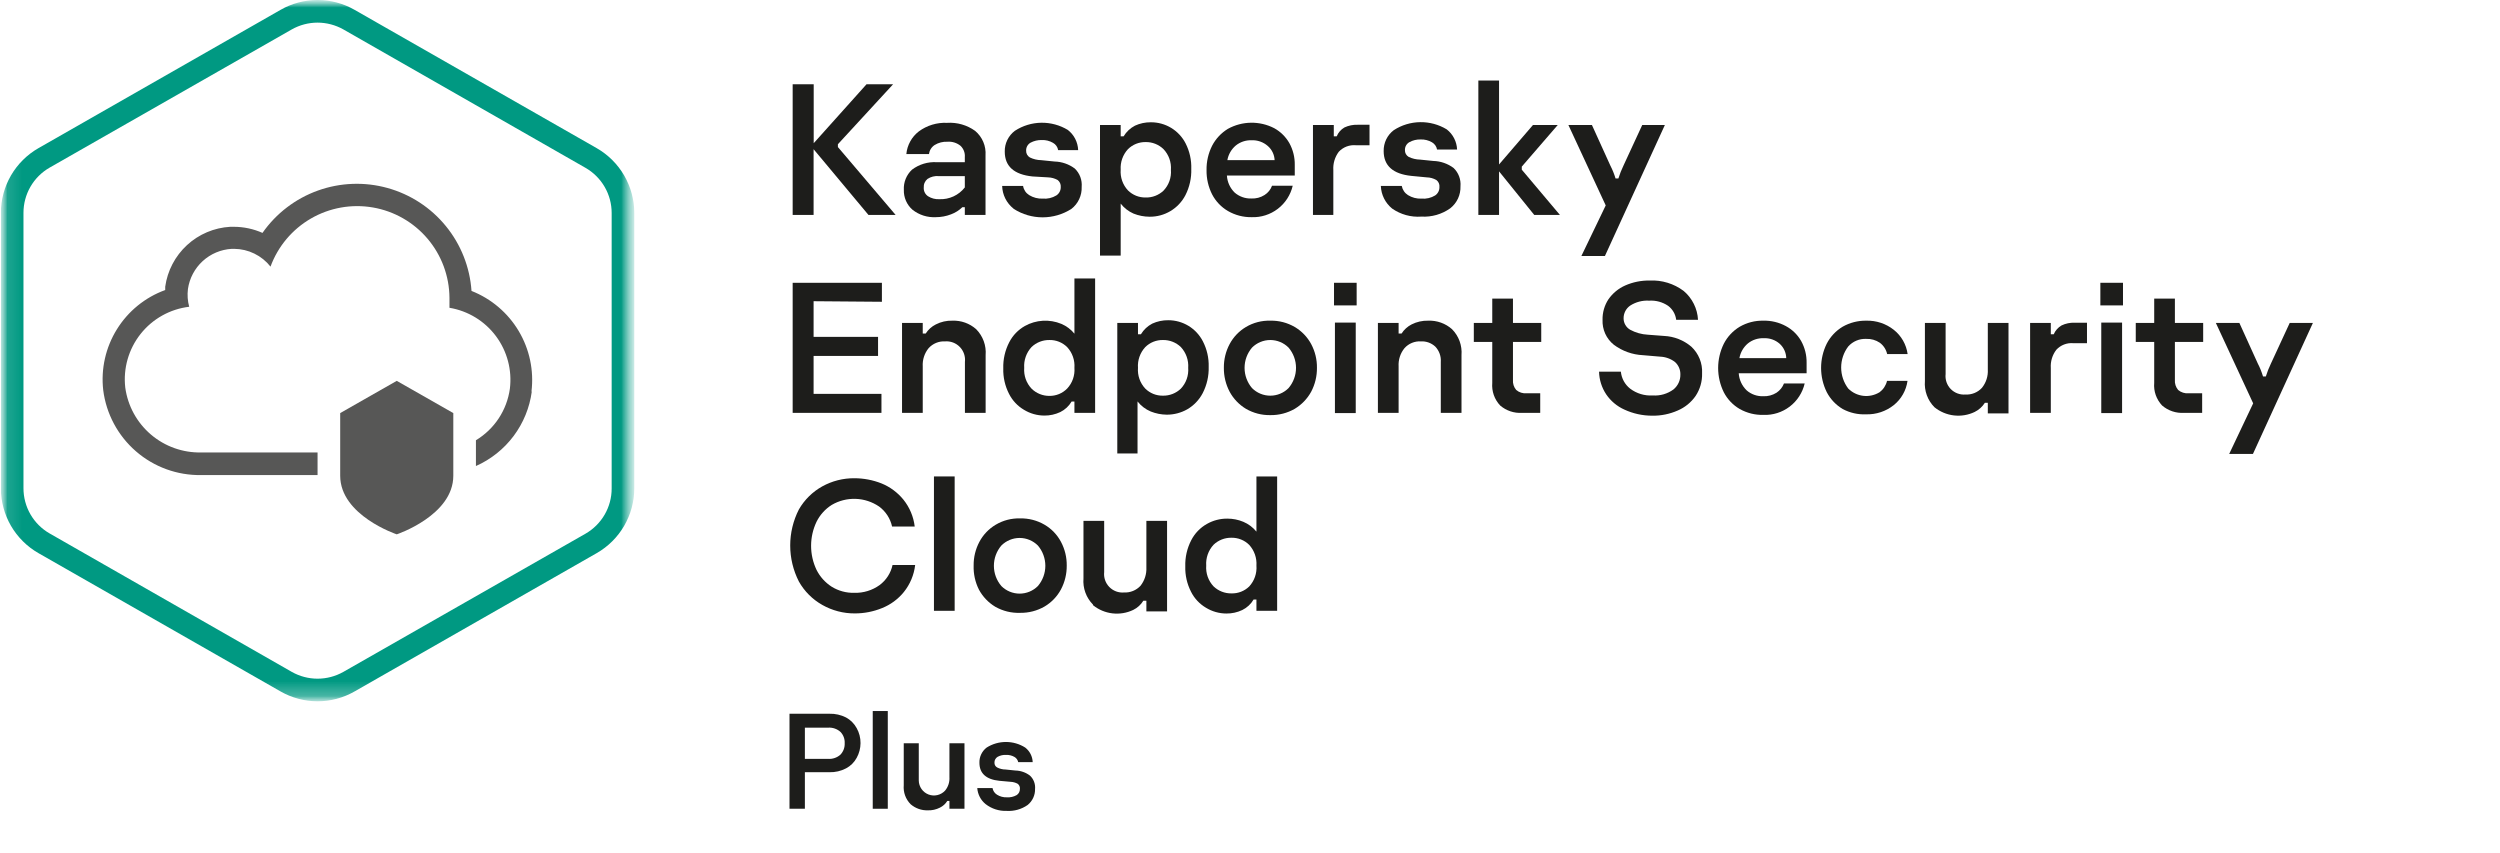
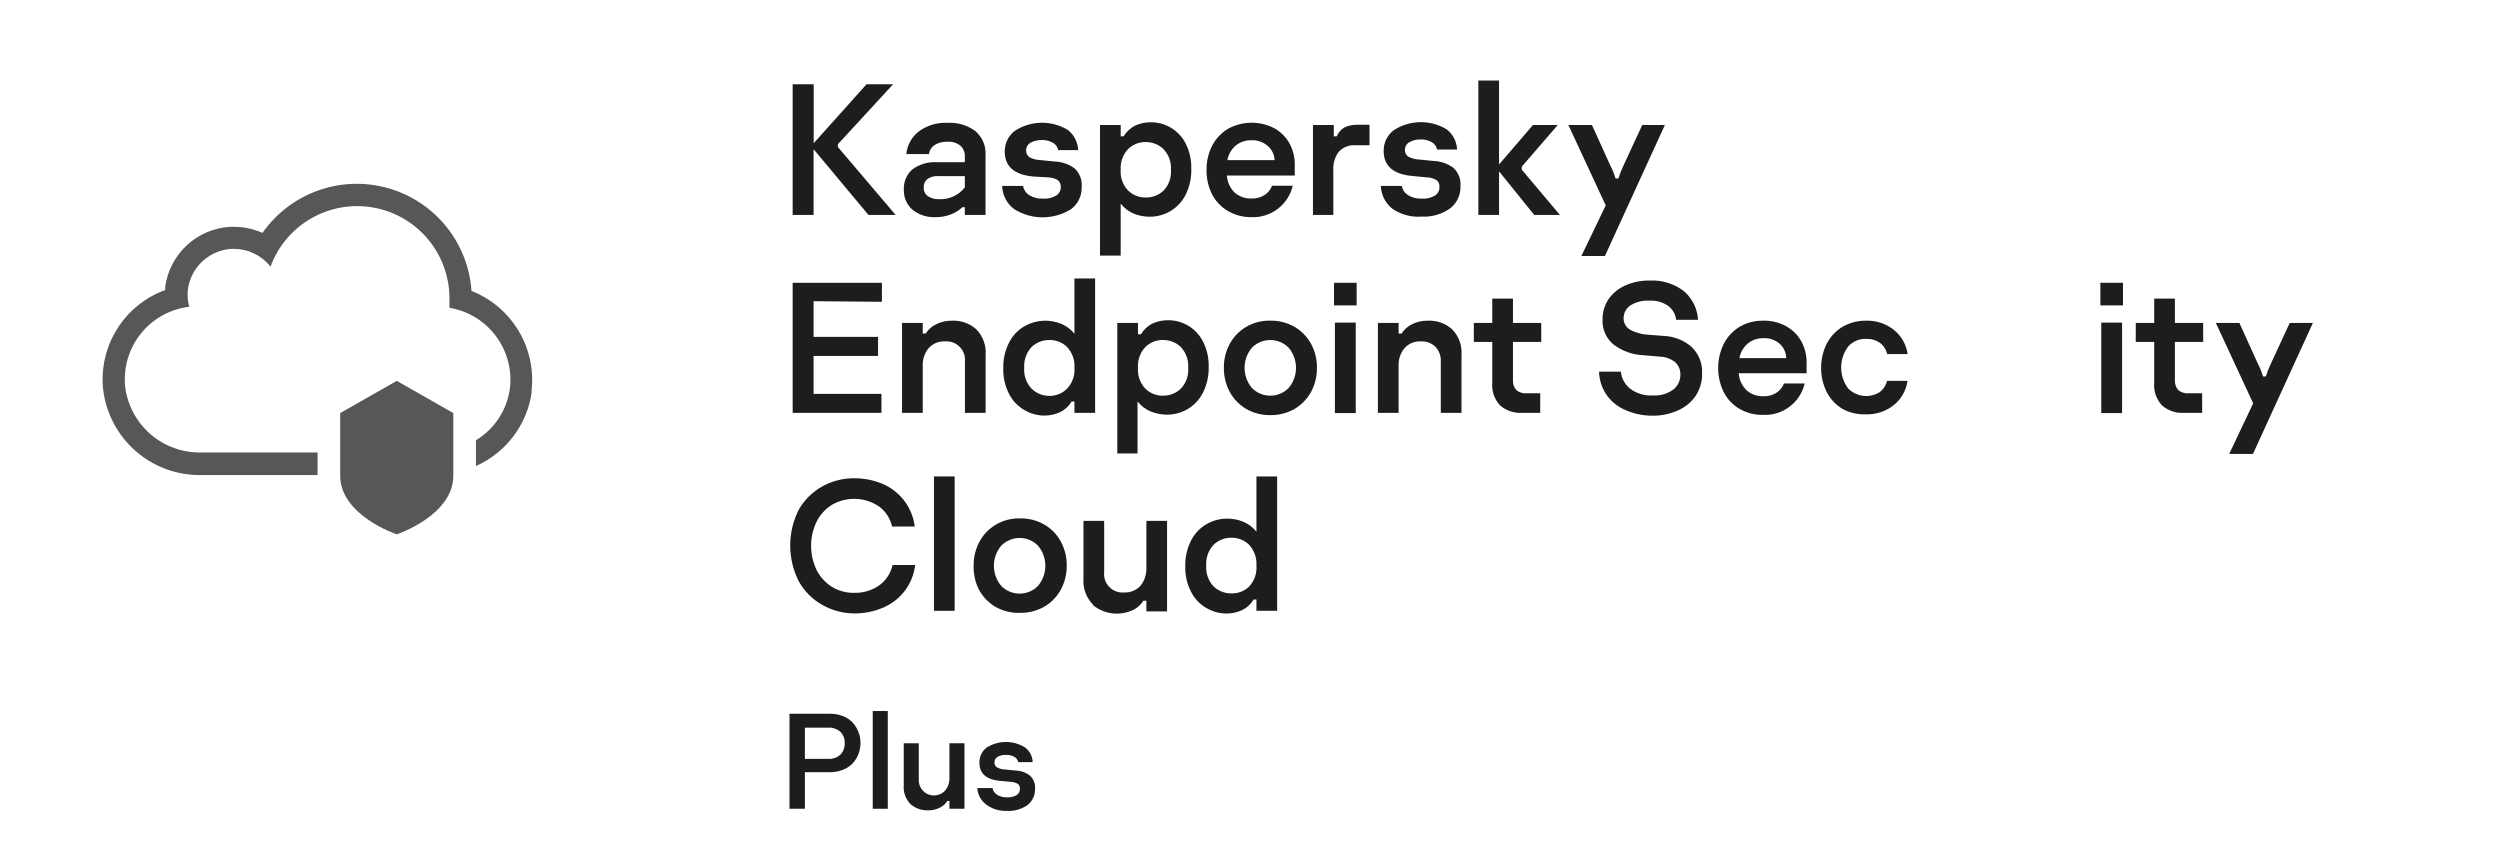
<svg xmlns="http://www.w3.org/2000/svg" width="167" height="57" viewBox="0 0 167 57" fill="none">
  <g clip-path="url(#clip0_10048_5576)">
    <mask id="mask0_10048_5576" style="mask-type:luminance" maskUnits="userSpaceOnUse" x="0" y="0" width="43" height="47">
      <path d="M42.371 0H0.058V46.847H42.371V0Z" fill="white" />
    </mask>
    <g mask="url(#mask0_10048_5576)">
      <mask id="mask1_10048_5576" style="mask-type:luminance" maskUnits="userSpaceOnUse" x="0" y="0" width="43" height="47">
        <path d="M42.37 0H0.057V46.847H42.37V0Z" fill="white" />
      </mask>
      <g mask="url(#mask1_10048_5576)">
-         <path d="M21.214 1.511C21.817 1.513 22.41 1.669 22.937 1.965L39.114 11.213C39.645 11.518 40.087 11.958 40.393 12.489C40.7 13.02 40.861 13.622 40.859 14.235V32.626C40.861 33.239 40.7 33.842 40.393 34.373C40.087 34.903 39.645 35.344 39.114 35.649L22.937 44.882C22.411 45.179 21.818 45.336 21.214 45.336C20.61 45.336 20.017 45.179 19.491 44.882L3.314 35.634C2.782 35.329 2.341 34.888 2.034 34.358C1.728 33.827 1.567 33.224 1.568 32.611V14.22C1.567 13.607 1.728 13.005 2.034 12.474C2.341 11.943 2.782 11.503 3.314 11.198L19.491 1.965C20.017 1.668 20.61 1.512 21.214 1.511ZM21.214 1.6882e-06C20.347 -0.001 19.495 0.226 18.743 0.657L2.566 9.898C1.805 10.335 1.173 10.964 0.732 11.723C0.292 12.482 0.059 13.343 0.057 14.22L0.057 32.626C0.059 33.504 0.292 34.365 0.732 35.124C1.173 35.882 1.805 36.512 2.566 36.948L18.743 46.189C19.495 46.62 20.347 46.847 21.214 46.847C22.081 46.847 22.932 46.62 23.685 46.189L39.862 36.948C40.623 36.512 41.255 35.882 41.696 35.124C42.136 34.365 42.369 33.504 42.37 32.626V14.22C42.369 13.343 42.136 12.482 41.696 11.723C41.255 10.964 40.623 10.335 39.862 9.898L23.685 0.657C22.933 0.226 22.081 -0.001 21.214 1.6882e-06Z" fill="#009982" />
        <path d="M35.524 26.151C35.38 27.231 34.961 28.256 34.308 29.128C33.654 30 32.788 30.689 31.792 31.131V29.408C32.402 29.04 32.923 28.541 33.315 27.946C33.707 27.351 33.961 26.676 34.059 25.97C34.214 24.722 33.881 23.462 33.129 22.453C32.377 21.445 31.264 20.767 30.024 20.56C30.024 20.333 30.024 20.107 30.024 19.88C30.011 18.436 29.492 17.043 28.558 15.943C27.624 14.843 26.333 14.105 24.91 13.859C23.488 13.613 22.025 13.873 20.775 14.595C19.525 15.317 18.568 16.454 18.07 17.81C17.781 17.443 17.412 17.146 16.992 16.941C16.573 16.735 16.112 16.627 15.645 16.623H15.479C14.757 16.665 14.071 16.954 13.538 17.443C13.005 17.932 12.658 18.59 12.554 19.306C12.505 19.703 12.533 20.106 12.638 20.492C11.356 20.645 10.188 21.3 9.388 22.312C8.588 23.325 8.221 24.613 8.368 25.894C8.535 27.114 9.145 28.229 10.082 29.028C11.018 29.826 12.216 30.252 13.446 30.224H21.213V31.735H13.446C11.847 31.763 10.294 31.199 9.085 30.151C7.876 29.104 7.096 27.647 6.895 26.061C6.734 24.643 7.055 23.212 7.807 22C8.558 20.787 9.695 19.862 11.036 19.374V19.154C11.184 18.087 11.699 17.105 12.491 16.374C13.283 15.644 14.305 15.211 15.38 15.15H15.622C16.281 15.151 16.932 15.29 17.534 15.558C18.445 14.255 19.737 13.267 21.233 12.73C22.729 12.193 24.355 12.132 25.886 12.558C27.418 12.983 28.78 13.872 29.785 15.104C30.79 16.335 31.388 17.848 31.497 19.434C32.815 19.953 33.924 20.895 34.649 22.112C35.374 23.329 35.674 24.753 35.502 26.159" fill="#575756" />
        <path d="M26.503 25.441L22.725 27.594V31.78C22.725 34.432 26.503 35.694 26.503 35.694C26.503 35.694 30.281 34.432 30.281 31.78V27.594L26.503 25.441Z" fill="#575756" />
      </g>
    </g>
    <path d="M52.95 5.629H54.355V9.566L57.884 5.629H59.659L55.972 9.634V9.823L59.826 14.356H58.012L54.348 9.966V14.356H52.95V5.629Z" fill="#1D1D1B" />
    <path d="M65.138 8.742C65.375 8.941 65.562 9.193 65.683 9.478C65.804 9.763 65.855 10.073 65.833 10.382V14.356H64.45V13.842H64.284C64.068 14.052 63.81 14.214 63.528 14.318C63.208 14.442 62.867 14.506 62.523 14.507C61.956 14.539 61.397 14.362 60.952 14.009C60.763 13.843 60.614 13.638 60.515 13.408C60.416 13.178 60.369 12.929 60.377 12.679C60.364 12.428 60.406 12.178 60.5 11.946C60.594 11.714 60.738 11.505 60.921 11.334C61.396 10.975 61.983 10.798 62.576 10.835H64.45V10.495C64.462 10.356 64.442 10.216 64.392 10.085C64.342 9.954 64.264 9.836 64.163 9.74C63.916 9.541 63.602 9.443 63.286 9.468C62.986 9.454 62.689 9.53 62.433 9.687C62.33 9.754 62.243 9.843 62.178 9.948C62.112 10.052 62.071 10.169 62.055 10.291H60.544C60.571 9.996 60.66 9.709 60.803 9.449C60.945 9.189 61.14 8.962 61.375 8.78C61.92 8.377 62.587 8.174 63.264 8.206C63.932 8.162 64.594 8.351 65.138 8.742ZM64.45 12.52V11.764H62.712C62.446 11.739 62.179 11.806 61.956 11.953C61.872 12.022 61.805 12.11 61.762 12.21C61.718 12.31 61.7 12.419 61.707 12.528C61.699 12.641 61.721 12.755 61.772 12.857C61.822 12.96 61.899 13.047 61.994 13.11C62.219 13.252 62.484 13.321 62.75 13.306C63.075 13.32 63.399 13.255 63.695 13.119C63.991 12.982 64.249 12.777 64.45 12.52Z" fill="#1D1D1B" />
    <path d="M67.699 13.933C67.471 13.751 67.285 13.522 67.154 13.261C67.024 13 66.952 12.713 66.944 12.422H68.342C68.362 12.547 68.409 12.667 68.479 12.772C68.549 12.878 68.642 12.967 68.75 13.034C69.022 13.201 69.338 13.283 69.656 13.268C69.973 13.295 70.291 13.221 70.563 13.056C70.656 12.996 70.731 12.913 70.783 12.815C70.835 12.717 70.86 12.608 70.858 12.497C70.866 12.407 70.851 12.315 70.814 12.232C70.777 12.149 70.719 12.076 70.646 12.021C70.451 11.915 70.234 11.855 70.012 11.848L68.969 11.787C67.737 11.659 67.118 11.107 67.118 10.132C67.111 9.862 67.169 9.594 67.288 9.351C67.406 9.108 67.581 8.896 67.798 8.735C68.322 8.394 68.933 8.208 69.558 8.199C70.184 8.19 70.799 8.357 71.334 8.682C71.539 8.843 71.707 9.046 71.826 9.278C71.944 9.511 72.011 9.766 72.021 10.027H70.684C70.667 9.926 70.628 9.83 70.569 9.746C70.51 9.662 70.433 9.593 70.344 9.543C70.116 9.409 69.853 9.343 69.588 9.354C69.325 9.348 69.065 9.41 68.833 9.535C68.742 9.59 68.667 9.667 68.617 9.76C68.566 9.854 68.542 9.959 68.546 10.064C68.542 10.155 68.563 10.246 68.607 10.326C68.651 10.406 68.716 10.472 68.795 10.518C69.031 10.633 69.289 10.694 69.551 10.699L70.45 10.79C70.936 10.803 71.406 10.967 71.795 11.258C71.958 11.415 72.085 11.606 72.165 11.818C72.244 12.03 72.275 12.257 72.256 12.482C72.267 12.765 72.21 13.046 72.09 13.302C71.971 13.559 71.792 13.783 71.568 13.956C70.994 14.323 70.327 14.518 69.645 14.518C68.963 14.518 68.296 14.323 67.722 13.956L67.699 13.933Z" fill="#1D1D1B" />
    <path d="M73.48 8.349H74.862V9.105H75.059C75.241 8.803 75.502 8.558 75.814 8.395C76.146 8.242 76.507 8.165 76.872 8.168C77.353 8.165 77.825 8.295 78.236 8.544C78.647 8.794 78.981 9.153 79.2 9.581C79.467 10.107 79.597 10.692 79.577 11.281C79.597 11.892 79.462 12.498 79.184 13.042C78.957 13.479 78.612 13.845 78.19 14.098C77.767 14.351 77.282 14.483 76.789 14.477C76.421 14.475 76.057 14.403 75.716 14.266C75.381 14.119 75.087 13.89 74.862 13.601V17.076H73.48V8.349ZM77.719 12.739C77.895 12.556 78.031 12.337 78.117 12.098C78.203 11.858 78.237 11.603 78.217 11.349C78.235 11.095 78.2 10.841 78.115 10.601C78.029 10.362 77.894 10.143 77.719 9.959C77.401 9.652 76.974 9.483 76.532 9.49C76.313 9.486 76.094 9.526 75.891 9.607C75.687 9.689 75.502 9.811 75.346 9.966C75.177 10.15 75.047 10.366 74.964 10.601C74.881 10.836 74.846 11.085 74.862 11.334C74.843 11.585 74.876 11.838 74.959 12.076C75.042 12.314 75.174 12.532 75.346 12.717C75.502 12.872 75.687 12.994 75.891 13.076C76.094 13.158 76.313 13.197 76.532 13.193C76.972 13.204 77.398 13.041 77.719 12.739Z" fill="#1D1D1B" />
    <path d="M82.032 14.099C81.578 13.835 81.208 13.447 80.967 12.981C80.715 12.48 80.588 11.925 80.597 11.364C80.587 10.8 80.715 10.243 80.967 9.739C81.209 9.272 81.575 8.88 82.025 8.606C82.497 8.346 83.025 8.206 83.564 8.198C84.103 8.19 84.636 8.315 85.115 8.561C85.538 8.793 85.888 9.139 86.128 9.558C86.374 10.004 86.499 10.507 86.49 11.016V11.726H81.957C81.982 12.159 82.168 12.565 82.478 12.867C82.786 13.133 83.182 13.273 83.589 13.26C83.901 13.275 84.209 13.194 84.473 13.026C84.703 12.881 84.879 12.663 84.972 12.406H86.354C86.211 13.021 85.858 13.567 85.356 13.951C84.854 14.334 84.235 14.531 83.604 14.507C83.053 14.515 82.51 14.374 82.032 14.099ZM85.145 10.699C85.137 10.517 85.092 10.339 85.013 10.175C84.934 10.012 84.822 9.866 84.684 9.747C84.384 9.486 83.994 9.35 83.596 9.369C83.219 9.358 82.849 9.481 82.554 9.717C82.256 9.968 82.055 10.315 81.987 10.699H85.145Z" fill="#1D1D1B" />
    <path d="M87.706 8.349H89.097V9.105H89.293C89.394 8.857 89.575 8.649 89.807 8.515C90.083 8.385 90.386 8.323 90.691 8.334H91.484V9.702H90.562C90.353 9.684 90.142 9.715 89.945 9.79C89.749 9.866 89.573 9.986 89.429 10.14C89.167 10.492 89.038 10.926 89.066 11.364V14.356H87.706V8.349Z" fill="#1D1D1B" />
    <path d="M92.996 13.933C92.769 13.75 92.585 13.52 92.454 13.259C92.324 12.999 92.251 12.713 92.24 12.422H93.638C93.661 12.547 93.71 12.666 93.782 12.771C93.853 12.877 93.946 12.966 94.054 13.034C94.325 13.202 94.641 13.284 94.96 13.268C95.277 13.295 95.595 13.221 95.867 13.056C95.958 12.995 96.032 12.911 96.082 12.813C96.132 12.716 96.157 12.607 96.154 12.497C96.165 12.406 96.15 12.314 96.113 12.23C96.076 12.147 96.017 12.075 95.943 12.021C95.749 11.912 95.531 11.853 95.308 11.848L94.273 11.749C93.049 11.621 92.429 11.069 92.429 10.095C92.423 9.825 92.481 9.558 92.597 9.315C92.714 9.072 92.887 8.86 93.102 8.697C93.627 8.355 94.239 8.169 94.866 8.16C95.493 8.151 96.109 8.318 96.645 8.644C96.851 8.805 97.019 9.008 97.137 9.241C97.256 9.473 97.323 9.728 97.333 9.989H95.996C95.977 9.888 95.938 9.793 95.879 9.709C95.82 9.626 95.744 9.556 95.656 9.505C95.427 9.372 95.165 9.306 94.9 9.316C94.636 9.308 94.375 9.37 94.144 9.498C94.051 9.55 93.975 9.627 93.923 9.721C93.871 9.814 93.846 9.92 93.85 10.027C93.846 10.118 93.867 10.208 93.911 10.288C93.955 10.368 94.02 10.434 94.099 10.48C94.335 10.594 94.593 10.656 94.855 10.661L95.746 10.752C96.234 10.765 96.707 10.929 97.099 11.22C97.262 11.377 97.389 11.568 97.468 11.78C97.548 11.992 97.579 12.219 97.56 12.444C97.569 12.727 97.512 13.008 97.393 13.264C97.273 13.52 97.095 13.744 96.872 13.918C96.313 14.314 95.637 14.508 94.953 14.469C94.258 14.521 93.567 14.332 92.996 13.933Z" fill="#1D1D1B" />
    <path d="M102.486 14.356L100.136 11.447V14.356H98.754V5.38H100.136V10.986L102.403 8.349H104.058L101.655 11.13V11.334L104.201 14.356H102.486Z" fill="#1D1D1B" />
    <path d="M107.262 13.722L104.768 8.349H106.34L107.572 11.062C107.714 11.338 107.831 11.626 107.919 11.923H108.108C108.2 11.628 108.314 11.34 108.448 11.062L109.702 8.349H111.214L107.209 17.099H105.637L107.262 13.722Z" fill="#1D1D1B" />
    <path d="M54.348 20.121V22.501H58.654V23.778H54.348V26.31H58.881V27.579H52.95V18.89H58.911V20.159L54.348 20.121Z" fill="#1D1D1B" />
    <path d="M60.256 21.572H61.639V22.282H61.836C62.002 22.02 62.237 21.808 62.516 21.67C62.856 21.495 63.236 21.41 63.619 21.421C64.201 21.399 64.769 21.602 65.206 21.988C65.43 22.215 65.603 22.487 65.713 22.787C65.823 23.087 65.866 23.407 65.84 23.726V27.579H64.457V24.179C64.478 23.998 64.458 23.815 64.4 23.642C64.341 23.47 64.246 23.312 64.119 23.181C63.993 23.049 63.839 22.948 63.669 22.882C63.499 22.817 63.317 22.79 63.135 22.804C62.929 22.792 62.723 22.827 62.532 22.905C62.341 22.984 62.17 23.104 62.032 23.257C61.753 23.599 61.613 24.033 61.639 24.474V27.579H60.256V21.572Z" fill="#1D1D1B" />
    <path d="M68.402 27.375C67.974 27.123 67.627 26.753 67.404 26.31C67.134 25.785 67.002 25.2 67.019 24.61C67.001 24.001 67.139 23.397 67.42 22.857C67.654 22.402 68.017 22.027 68.462 21.776C68.831 21.57 69.241 21.451 69.662 21.426C70.084 21.401 70.505 21.472 70.895 21.633C71.237 21.777 71.538 22.002 71.772 22.29V18.602H73.154V27.579H71.772V26.823H71.583C71.405 27.126 71.142 27.37 70.827 27.526C70.492 27.684 70.125 27.765 69.754 27.76C69.277 27.757 68.809 27.624 68.402 27.375ZM71.288 25.954C71.46 25.77 71.592 25.552 71.675 25.314C71.758 25.076 71.791 24.823 71.772 24.572C71.79 24.32 71.756 24.068 71.673 23.83C71.59 23.592 71.459 23.374 71.288 23.189C71.133 23.034 70.947 22.912 70.744 22.83C70.54 22.748 70.322 22.708 70.102 22.713C69.658 22.706 69.229 22.874 68.908 23.181C68.736 23.367 68.603 23.587 68.519 23.826C68.434 24.065 68.4 24.319 68.417 24.572C68.398 24.825 68.432 25.079 68.516 25.319C68.601 25.558 68.734 25.777 68.908 25.962C69.226 26.275 69.656 26.449 70.102 26.446C70.323 26.448 70.541 26.406 70.745 26.322C70.949 26.237 71.134 26.112 71.288 25.954Z" fill="#1D1D1B" />
    <path d="M74.635 21.572H76.017V22.328H76.214C76.396 22.026 76.657 21.781 76.969 21.618C77.303 21.465 77.667 21.387 78.035 21.391C78.514 21.389 78.985 21.52 79.394 21.769C79.804 22.019 80.136 22.377 80.354 22.804C80.624 23.329 80.757 23.914 80.74 24.504C80.757 25.115 80.62 25.721 80.339 26.265C80.103 26.715 79.744 27.09 79.304 27.345C78.889 27.579 78.42 27.701 77.944 27.7C77.576 27.697 77.212 27.625 76.871 27.489C76.524 27.344 76.219 27.112 75.987 26.816V30.292H74.635V21.572ZM78.881 25.962C79.055 25.777 79.188 25.558 79.273 25.319C79.357 25.079 79.391 24.825 79.372 24.572C79.389 24.319 79.355 24.065 79.27 23.826C79.186 23.587 79.053 23.368 78.881 23.182C78.56 22.874 78.131 22.706 77.687 22.713C77.468 22.709 77.249 22.748 77.045 22.83C76.842 22.912 76.656 23.034 76.501 23.189C76.33 23.375 76.199 23.593 76.116 23.831C76.033 24.068 75.999 24.321 76.017 24.572C75.998 24.823 76.031 25.076 76.114 25.314C76.197 25.552 76.329 25.77 76.501 25.955C76.656 26.11 76.842 26.232 77.045 26.314C77.249 26.396 77.468 26.435 77.687 26.431C78.131 26.438 78.56 26.27 78.881 25.962Z" fill="#1D1D1B" />
    <path d="M83.227 27.307C82.769 27.032 82.393 26.637 82.139 26.166C81.88 25.675 81.748 25.127 81.754 24.572C81.747 24.019 81.879 23.473 82.139 22.985C82.391 22.512 82.767 22.118 83.227 21.844C83.72 21.551 84.286 21.405 84.859 21.421C85.432 21.408 85.997 21.555 86.492 21.844C86.954 22.118 87.333 22.512 87.587 22.985C87.847 23.473 87.98 24.019 87.972 24.572C87.978 25.127 87.846 25.675 87.587 26.166C87.33 26.637 86.951 27.031 86.492 27.307C85.996 27.593 85.432 27.739 84.859 27.73C84.287 27.741 83.722 27.595 83.227 27.307ZM86.076 25.924C86.397 25.547 86.574 25.068 86.574 24.572C86.574 24.076 86.397 23.597 86.076 23.22C85.916 23.059 85.726 22.931 85.516 22.845C85.307 22.758 85.082 22.713 84.856 22.713C84.629 22.713 84.404 22.758 84.195 22.845C83.986 22.931 83.795 23.059 83.635 23.22C83.314 23.597 83.137 24.076 83.137 24.572C83.137 25.068 83.314 25.547 83.635 25.924C83.795 26.085 83.986 26.213 84.195 26.299C84.404 26.387 84.629 26.431 84.856 26.431C85.082 26.431 85.307 26.387 85.516 26.299C85.726 26.213 85.916 26.085 86.076 25.924Z" fill="#1D1D1B" />
    <path d="M89.112 18.89H90.624V20.401H89.112V18.89ZM89.173 21.549H90.563V27.594H89.173V21.549Z" fill="#1D1D1B" />
    <path d="M92.044 21.572H93.427V22.282H93.623C93.788 22.022 94.021 21.811 94.296 21.67C94.639 21.496 95.021 21.411 95.406 21.421C95.988 21.399 96.557 21.602 96.993 21.988C97.218 22.215 97.391 22.487 97.501 22.787C97.61 23.087 97.654 23.407 97.628 23.726V27.579H96.245V24.179C96.259 23.991 96.233 23.803 96.169 23.626C96.105 23.449 96.005 23.287 95.875 23.151C95.747 23.033 95.597 22.941 95.434 22.881C95.27 22.822 95.097 22.795 94.923 22.804C94.717 22.791 94.51 22.825 94.319 22.904C94.128 22.982 93.957 23.103 93.82 23.257C93.541 23.599 93.401 24.033 93.427 24.474V27.579H92.044V21.572Z" fill="#1D1D1B" />
    <path d="M100.212 27.088C100.022 26.888 99.877 26.649 99.786 26.389C99.695 26.129 99.66 25.852 99.683 25.577V22.842H98.451V21.572H99.683V19.948H101.066V21.572H102.955V22.842H101.066V25.373C101.056 25.495 101.07 25.618 101.107 25.735C101.145 25.852 101.205 25.96 101.285 26.053C101.479 26.215 101.729 26.293 101.98 26.272H102.887V27.579H101.67C101.139 27.611 100.616 27.435 100.212 27.088Z" fill="#1D1D1B" />
    <path d="M108.508 27.36C108.016 27.14 107.595 26.787 107.292 26.34C106.994 25.891 106.829 25.367 106.816 24.829H108.274C108.296 25.05 108.362 25.264 108.468 25.459C108.575 25.654 108.719 25.825 108.894 25.962C109.327 26.29 109.863 26.45 110.405 26.416C110.899 26.45 111.389 26.308 111.788 26.015C111.935 25.895 112.053 25.742 112.133 25.57C112.213 25.397 112.253 25.208 112.249 25.018C112.253 24.86 112.222 24.703 112.16 24.559C112.097 24.414 112.004 24.284 111.886 24.179C111.6 23.962 111.255 23.838 110.896 23.824L109.748 23.726C109.045 23.693 108.369 23.451 107.806 23.031C107.558 22.832 107.36 22.579 107.229 22.29C107.098 22.001 107.037 21.685 107.05 21.368C107.039 20.881 107.176 20.401 107.443 19.993C107.725 19.59 108.111 19.271 108.561 19.071C109.077 18.843 109.637 18.73 110.201 18.739C111.014 18.7 111.816 18.946 112.468 19.434C112.751 19.672 112.982 19.966 113.147 20.298C113.313 20.629 113.408 20.991 113.427 21.361H111.969C111.947 21.178 111.888 21.001 111.796 20.841C111.704 20.682 111.58 20.542 111.433 20.431C111.06 20.177 110.613 20.055 110.163 20.084C109.715 20.056 109.271 20.173 108.894 20.416C108.756 20.512 108.644 20.64 108.568 20.788C108.492 20.937 108.453 21.103 108.456 21.27C108.456 21.423 108.497 21.574 108.574 21.706C108.651 21.839 108.761 21.949 108.894 22.026C109.257 22.223 109.66 22.337 110.073 22.358L111.161 22.441C111.83 22.472 112.471 22.724 112.982 23.159C113.224 23.385 113.413 23.661 113.537 23.967C113.661 24.274 113.717 24.604 113.699 24.935C113.716 25.471 113.565 25.999 113.269 26.446C112.971 26.877 112.557 27.215 112.075 27.421C111.535 27.66 110.95 27.779 110.36 27.768C109.72 27.768 109.089 27.629 108.508 27.36Z" fill="#1D1D1B" />
    <path d="M116.215 27.322C115.761 27.059 115.391 26.671 115.15 26.204C114.902 25.7 114.772 25.145 114.772 24.583C114.772 24.021 114.902 23.467 115.15 22.962C115.39 22.494 115.757 22.101 116.208 21.829C116.687 21.551 117.233 21.41 117.787 21.421C118.314 21.408 118.835 21.533 119.298 21.784C119.725 22.014 120.078 22.36 120.318 22.781C120.565 23.227 120.69 23.73 120.681 24.239V24.935H116.147C116.176 25.367 116.364 25.774 116.676 26.076C116.981 26.341 117.375 26.481 117.78 26.468C118.094 26.483 118.405 26.401 118.671 26.234C118.898 26.084 119.072 25.868 119.17 25.615H120.553C120.409 26.231 120.055 26.778 119.552 27.161C119.048 27.544 118.427 27.741 117.795 27.715C117.242 27.729 116.697 27.593 116.215 27.322ZM119.321 23.922C119.317 23.743 119.276 23.566 119.202 23.402C119.128 23.239 119.022 23.092 118.89 22.97C118.592 22.705 118.201 22.57 117.802 22.592C117.424 22.581 117.055 22.704 116.76 22.94C116.462 23.191 116.261 23.539 116.193 23.922H119.321Z" fill="#1D1D1B" />
    <path d="M123.092 27.322C122.639 27.053 122.27 26.663 122.027 26.196C121.778 25.692 121.649 25.138 121.649 24.576C121.649 24.014 121.778 23.459 122.027 22.955C122.27 22.486 122.639 22.093 123.092 21.822C123.571 21.551 124.114 21.413 124.664 21.421C125.331 21.402 125.984 21.619 126.507 22.033C127.011 22.433 127.341 23.013 127.429 23.65H126.062C125.994 23.347 125.82 23.079 125.571 22.895C125.303 22.714 124.986 22.624 124.664 22.638C124.438 22.627 124.214 22.667 124.006 22.755C123.798 22.842 123.612 22.975 123.462 23.144C123.156 23.548 122.99 24.042 122.99 24.549C122.99 25.057 123.156 25.55 123.462 25.955C123.734 26.226 124.089 26.398 124.471 26.442C124.852 26.486 125.237 26.399 125.563 26.196C125.809 26.009 125.983 25.742 126.054 25.441H127.422C127.334 26.081 127.004 26.662 126.5 27.065C125.976 27.48 125.324 27.696 124.656 27.677C124.112 27.702 123.572 27.579 123.092 27.322Z" fill="#1D1D1B" />
-     <path d="M129.219 27.201C128.994 26.973 128.82 26.699 128.711 26.398C128.601 26.097 128.558 25.775 128.584 25.456V21.572H129.967V24.987C129.947 25.168 129.966 25.351 130.025 25.523C130.083 25.695 130.179 25.853 130.305 25.983C130.432 26.114 130.586 26.215 130.756 26.279C130.926 26.344 131.108 26.369 131.289 26.355C131.495 26.366 131.7 26.332 131.891 26.255C132.082 26.178 132.253 26.06 132.393 25.909C132.671 25.564 132.811 25.128 132.786 24.685V21.572H134.168V27.617H132.786V26.907H132.589C132.423 27.169 132.188 27.381 131.909 27.518C131.477 27.726 130.994 27.806 130.518 27.75C130.042 27.694 129.591 27.503 129.219 27.201Z" fill="#1D1D1B" />
-     <path d="M135.611 21.572H136.994V22.328H137.19C137.296 22.08 137.479 21.874 137.711 21.739C137.985 21.608 138.285 21.546 138.588 21.557H139.411V22.925H138.49C138.281 22.907 138.071 22.938 137.876 23.014C137.681 23.09 137.506 23.209 137.364 23.363C137.095 23.712 136.964 24.148 136.994 24.587V27.579H135.611V21.572Z" fill="#1D1D1B" />
    <path d="M140.304 18.89H141.816V20.401H140.304V18.89ZM140.365 21.549H141.755V27.594H140.365V21.549Z" fill="#1D1D1B" />
    <path d="M144.429 27.088C144.24 26.888 144.095 26.649 144.003 26.389C143.912 26.129 143.877 25.852 143.901 25.577V22.842H142.669V21.572H143.901V19.948H145.283V21.572H147.172V22.842H145.283V25.373C145.273 25.495 145.287 25.618 145.325 25.735C145.363 25.852 145.423 25.96 145.502 26.053C145.697 26.214 145.946 26.293 146.198 26.272H147.104V27.579H145.888C145.356 27.611 144.833 27.435 144.429 27.088Z" fill="#1D1D1B" />
    <path d="M150.512 26.944L148.019 21.572H149.59L150.822 24.285C150.965 24.56 151.081 24.849 151.169 25.146H151.358C151.45 24.851 151.564 24.563 151.698 24.285L152.953 21.572H154.502L150.497 30.322H148.91L150.512 26.944Z" fill="#1D1D1B" />
    <path d="M54.929 40.409C54.275 40.041 53.733 39.5 53.365 38.845C52.985 38.1 52.786 37.275 52.786 36.438C52.786 35.602 52.985 34.777 53.365 34.032C53.737 33.385 54.278 32.852 54.929 32.49C55.584 32.128 56.32 31.941 57.068 31.946C57.691 31.946 58.309 32.064 58.889 32.294C59.458 32.526 59.959 32.898 60.347 33.374C60.763 33.891 61.025 34.514 61.103 35.173H59.591C59.473 34.636 59.165 34.161 58.722 33.835C58.259 33.52 57.715 33.342 57.155 33.324C56.594 33.305 56.04 33.446 55.557 33.73C55.122 34.005 54.772 34.395 54.544 34.855C54.305 35.357 54.181 35.906 54.181 36.461C54.181 37.017 54.305 37.565 54.544 38.067C54.774 38.526 55.124 38.915 55.557 39.193C56.01 39.473 56.535 39.615 57.068 39.601C57.67 39.618 58.262 39.438 58.753 39.087C59.196 38.759 59.505 38.281 59.622 37.742H61.133C61.056 38.403 60.794 39.029 60.377 39.548C59.991 40.024 59.489 40.394 58.919 40.621C58.341 40.857 57.722 40.978 57.098 40.976C56.338 40.98 55.59 40.784 54.929 40.409Z" fill="#1D1D1B" />
    <path d="M62.388 31.826H63.771V40.802H62.388V31.826Z" fill="#1D1D1B" />
    <path d="M66.482 40.53C66.024 40.254 65.648 39.86 65.394 39.389C65.143 38.891 65.021 38.337 65.039 37.779C65.032 37.227 65.165 36.681 65.424 36.193C65.676 35.72 66.052 35.325 66.513 35.052C67.005 34.759 67.571 34.612 68.145 34.629C68.717 34.616 69.282 34.762 69.777 35.052C70.241 35.323 70.62 35.718 70.872 36.193C71.132 36.681 71.265 37.227 71.258 37.779C71.264 38.335 71.131 38.883 70.872 39.374C70.618 39.847 70.239 40.242 69.777 40.515C69.281 40.801 68.717 40.947 68.145 40.938C67.563 40.959 66.988 40.818 66.482 40.53ZM69.331 39.147C69.652 38.77 69.829 38.29 69.829 37.795C69.829 37.299 69.652 36.819 69.331 36.442C69.171 36.282 68.981 36.154 68.771 36.067C68.562 35.98 68.337 35.935 68.111 35.935C67.884 35.935 67.659 35.98 67.45 36.067C67.24 36.154 67.05 36.282 66.89 36.442C66.569 36.819 66.392 37.299 66.392 37.795C66.392 38.29 66.569 38.77 66.89 39.147C67.05 39.308 67.24 39.435 67.45 39.522C67.659 39.609 67.884 39.654 68.111 39.654C68.337 39.654 68.562 39.609 68.771 39.522C68.981 39.435 69.171 39.308 69.331 39.147Z" fill="#1D1D1B" />
    <path d="M73.011 40.386C72.786 40.159 72.612 39.885 72.503 39.583C72.393 39.282 72.35 38.961 72.376 38.641V34.795H73.759V38.21C73.739 38.391 73.758 38.574 73.817 38.746C73.875 38.919 73.971 39.076 74.097 39.206C74.224 39.337 74.378 39.438 74.548 39.503C74.718 39.567 74.9 39.593 75.082 39.578C75.287 39.588 75.492 39.554 75.682 39.477C75.873 39.4 76.044 39.282 76.185 39.132C76.459 38.785 76.599 38.35 76.578 37.908V34.795H77.96V40.84H76.578V40.13H76.374C76.213 40.394 75.979 40.606 75.701 40.742C75.269 40.949 74.786 41.029 74.31 40.973C73.834 40.917 73.383 40.727 73.011 40.424V40.386Z" fill="#1D1D1B" />
    <path d="M80.56 40.598C80.132 40.346 79.785 39.977 79.563 39.533C79.293 39.008 79.16 38.423 79.177 37.833C79.159 37.224 79.297 36.62 79.578 36.08C79.813 35.626 80.175 35.25 80.621 34.999C81.037 34.762 81.509 34.64 81.988 34.644C82.354 34.643 82.716 34.715 83.053 34.856C83.395 35 83.696 35.225 83.93 35.513V31.826H85.313V40.802H83.93V40.047H83.741C83.564 40.35 83.301 40.595 82.986 40.749C82.653 40.908 82.288 40.988 81.92 40.983C81.44 40.982 80.97 40.848 80.56 40.598ZM83.446 39.178C83.619 38.99 83.751 38.77 83.834 38.529C83.917 38.289 83.95 38.033 83.93 37.78C83.946 37.529 83.912 37.277 83.829 37.039C83.746 36.802 83.616 36.583 83.446 36.397C83.291 36.242 83.105 36.12 82.902 36.039C82.698 35.957 82.48 35.917 82.26 35.921C81.816 35.914 81.387 36.082 81.066 36.389C80.894 36.575 80.761 36.795 80.677 37.034C80.593 37.273 80.558 37.527 80.575 37.78C80.556 38.033 80.59 38.287 80.674 38.527C80.759 38.766 80.892 38.985 81.066 39.17C81.387 39.477 81.816 39.646 82.26 39.639C82.479 39.645 82.696 39.607 82.9 39.528C83.103 39.449 83.289 39.33 83.446 39.178Z" fill="#1D1D1B" />
    <path d="M56.516 47.927C56.816 48.091 57.062 48.337 57.226 48.638C57.398 48.944 57.487 49.291 57.483 49.642C57.481 49.986 57.393 50.324 57.226 50.625C57.064 50.924 56.817 51.168 56.516 51.327C56.174 51.506 55.791 51.595 55.405 51.584H53.766V54.025H52.738V47.678H55.405C55.791 47.667 56.172 47.753 56.516 47.927ZM56.146 50.406C56.24 50.305 56.314 50.186 56.362 50.056C56.41 49.926 56.432 49.788 56.425 49.65C56.433 49.512 56.412 49.373 56.364 49.243C56.316 49.113 56.242 48.995 56.146 48.894C56.035 48.793 55.905 48.716 55.763 48.667C55.622 48.617 55.472 48.597 55.322 48.607H53.766V50.693H55.322C55.472 50.703 55.622 50.683 55.763 50.633C55.905 50.584 56.035 50.507 56.146 50.406Z" fill="#1D1D1B" />
    <path d="M58.299 47.497H59.304V54.025H58.299V47.497Z" fill="#1D1D1B" />
    <path d="M60.83 53.723C60.666 53.557 60.54 53.358 60.46 53.139C60.381 52.92 60.35 52.686 60.37 52.453V49.65H61.374V52.136C61.376 52.339 61.44 52.538 61.556 52.704C61.672 52.871 61.836 52.999 62.026 53.072C62.216 53.145 62.423 53.158 62.621 53.111C62.819 53.064 62.998 52.959 63.135 52.809C63.34 52.558 63.443 52.24 63.422 51.917V49.65H64.427V54.025H63.422V53.504H63.279C63.161 53.696 62.99 53.851 62.787 53.95C62.538 54.077 62.259 54.14 61.979 54.131C61.559 54.143 61.149 53.997 60.83 53.723Z" fill="#1D1D1B" />
    <path d="M65.84 53.715C65.678 53.584 65.545 53.421 65.449 53.237C65.353 53.052 65.296 52.85 65.281 52.642H66.301C66.316 52.734 66.351 52.821 66.403 52.898C66.456 52.975 66.524 53.04 66.603 53.088C66.8 53.211 67.029 53.271 67.261 53.261C67.49 53.277 67.719 53.224 67.918 53.11C67.985 53.065 68.039 53.004 68.076 52.933C68.113 52.862 68.131 52.783 68.13 52.702C68.138 52.636 68.127 52.569 68.101 52.508C68.075 52.447 68.032 52.394 67.979 52.355C67.837 52.278 67.679 52.234 67.518 52.226L66.762 52.158C65.871 52.068 65.425 51.66 65.425 50.949C65.419 50.754 65.46 50.561 65.545 50.385C65.629 50.209 65.753 50.055 65.908 49.937C66.294 49.693 66.741 49.564 67.197 49.564C67.653 49.564 68.1 49.693 68.485 49.937C68.634 50.053 68.757 50.2 68.843 50.369C68.929 50.537 68.977 50.722 68.984 50.912H68.016C68.002 50.839 67.972 50.771 67.929 50.711C67.886 50.651 67.831 50.601 67.767 50.564C67.597 50.467 67.403 50.42 67.208 50.428C67.011 50.417 66.814 50.461 66.641 50.556C66.575 50.596 66.52 50.652 66.483 50.72C66.445 50.788 66.427 50.864 66.43 50.942C66.426 51.008 66.441 51.073 66.473 51.131C66.505 51.188 66.553 51.235 66.611 51.267C66.784 51.356 66.976 51.402 67.17 51.403L67.828 51.471C68.18 51.478 68.522 51.597 68.802 51.811C68.923 51.924 69.016 52.063 69.075 52.218C69.133 52.372 69.157 52.538 69.142 52.702C69.147 52.907 69.105 53.111 69.018 53.297C68.932 53.483 68.803 53.647 68.644 53.775C68.235 54.06 67.743 54.198 67.246 54.168C66.739 54.187 66.241 54.026 65.84 53.715Z" fill="#1D1D1B" />
  </g>
  <defs>
    <clipPath id="clip0_10048_5576">
      <rect width="166.23" height="56.669" fill="white" transform="translate(0.059)" />
    </clipPath>
  </defs>
</svg>